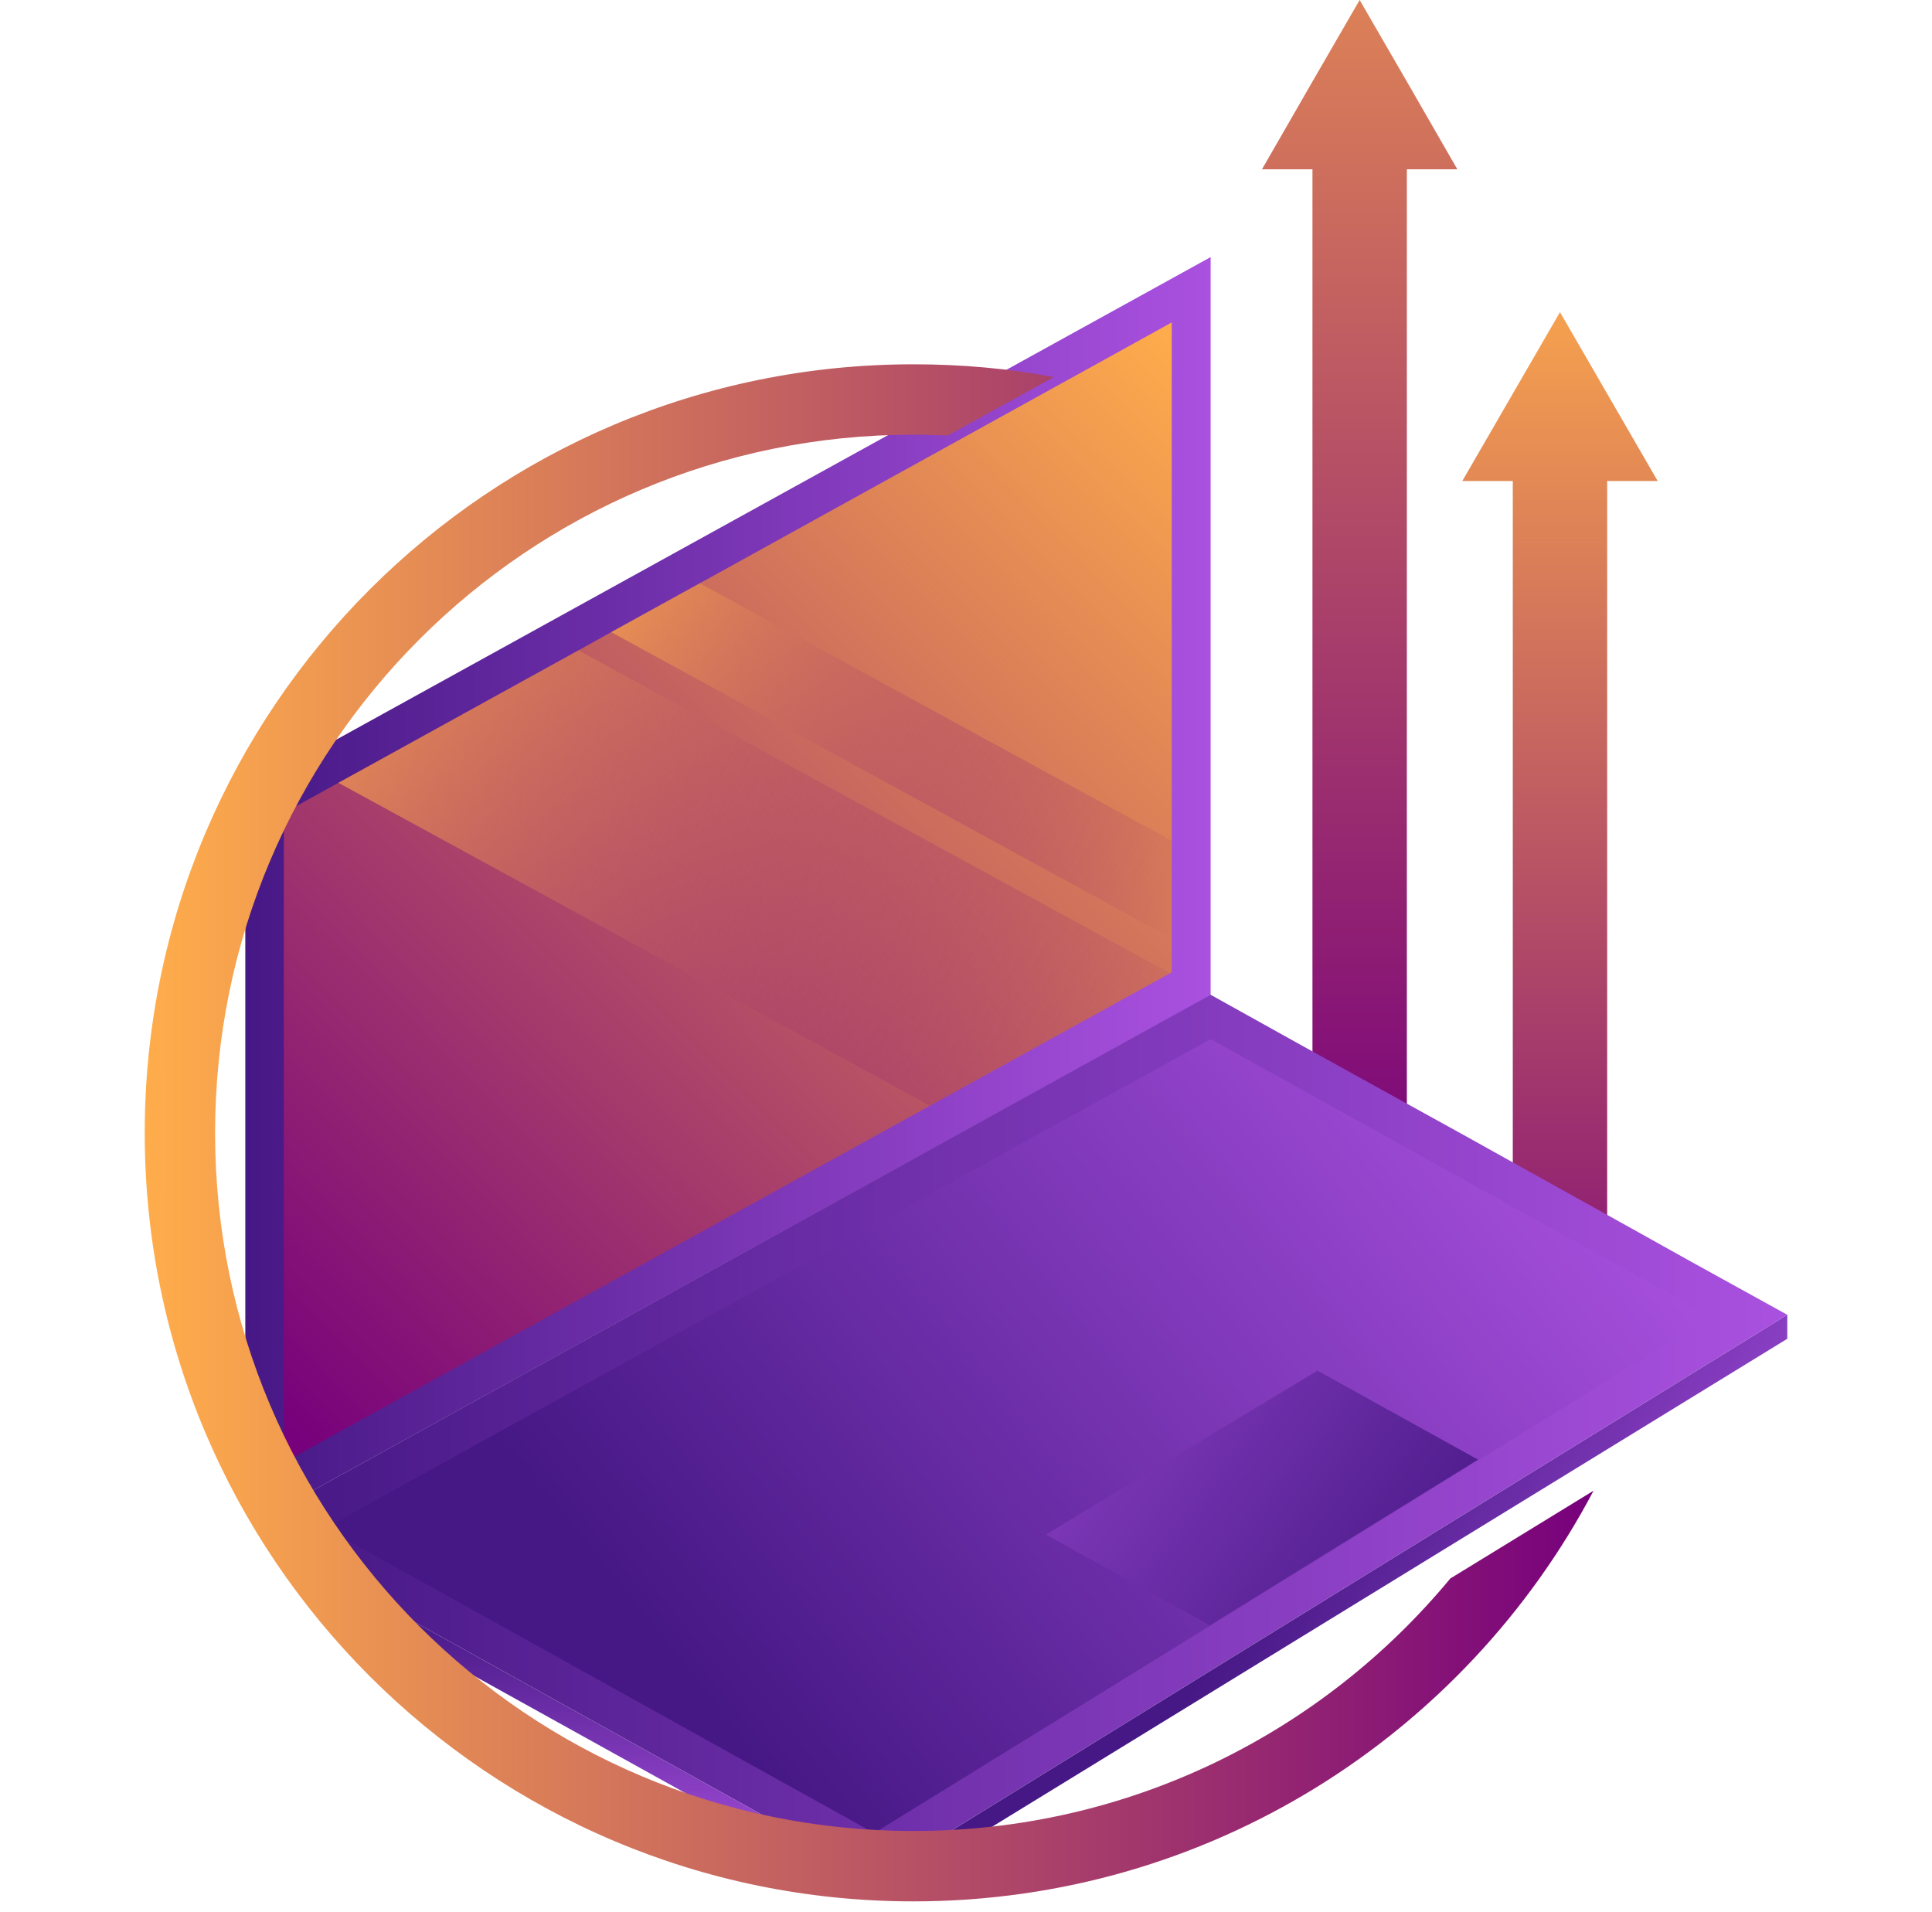
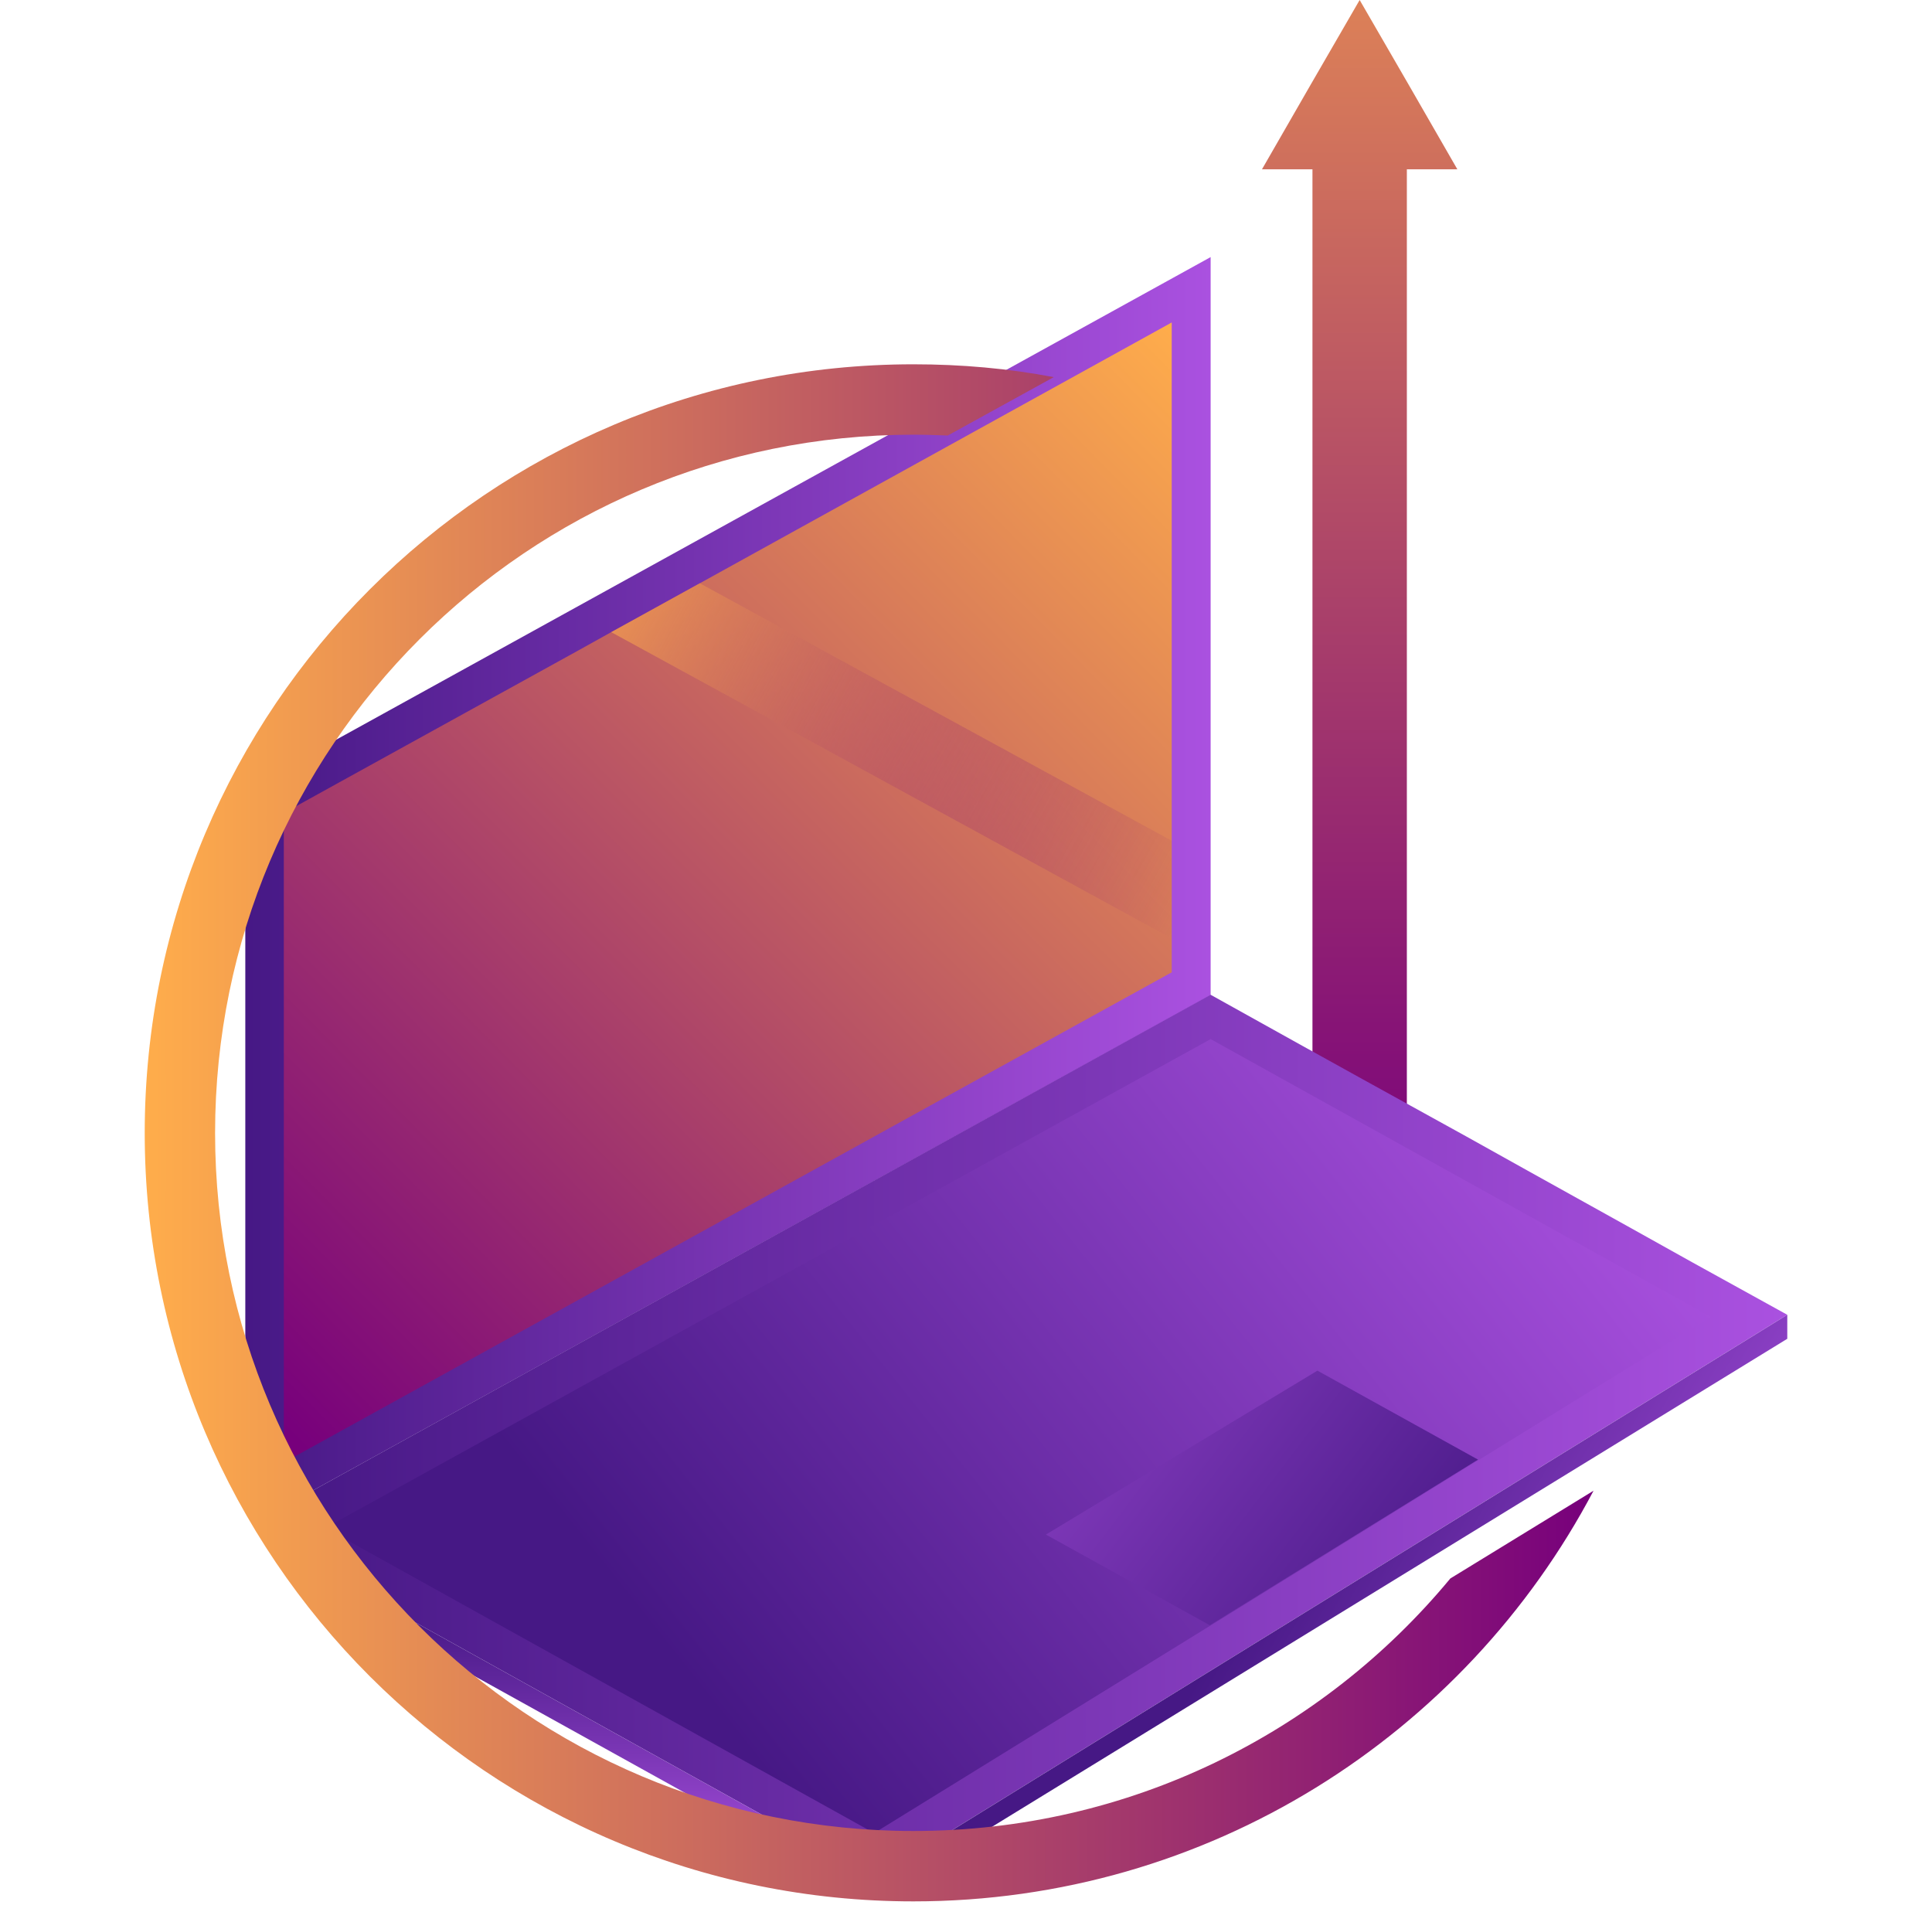
<svg xmlns="http://www.w3.org/2000/svg" width="98" height="97" fill="none" viewBox="0 0 98 97">
  <path fill="url(#paint0_linear_3307_660)" d="M71.446 4.283L68.968 0L66.49 4.283L64.013 8.588H66.574V62.09H71.362V8.588H73.924L71.446 4.283Z" />
-   <path fill="url(#paint1_linear_3307_660)" d="M81.607 20.115L79.13 15.832L76.652 20.115L74.174 24.398H76.736V68.955H81.523V24.398H84.085L81.607 20.115Z" />
  <path fill="url(#paint2_linear_3307_660)" d="M61.409 13.04V50.478L14.102 76.578L12.443 75.066V40.063L61.409 13.04Z" />
  <path fill="url(#paint3_linear_3307_660)" d="M59.435 16.356V49.322L59.351 49.364L47.172 56.084L14.396 74.183V41.238L17.167 39.706L29.346 32.986L31.005 32.063L35.498 29.585L59.435 16.356Z" />
  <path fill="url(#paint4_linear_3307_660)" d="M90.658 66.688L45.849 94.341L42.595 94.236L17.881 80.525L18.133 80.273L14.101 76.577L61.408 50.456L66.049 53.039L69.156 54.761L74.406 57.659L77.492 59.38L82.742 62.299L85.828 64.021L90.658 66.688Z" />
  <path fill="url(#paint5_linear_3307_660)" d="M16.496 77.503L61.41 52.705L86.775 66.794L44.339 92.978L16.496 77.503Z" />
  <path fill="url(#paint6_linear_3307_660)" d="M53.052 77.837L66.826 69.522L74.973 74.036L61.367 82.435L53.052 77.837Z" />
-   <path fill="url(#paint7_linear_3307_660)" d="M42.595 94.237L40.58 94.174L17.189 81.197L17.881 80.525L42.595 94.237Z" />
+   <path fill="url(#paint7_linear_3307_660)" d="M42.595 94.237L40.58 94.174L17.189 81.197L17.881 80.525Z" />
  <path fill="url(#paint8_linear_3307_660)" d="M90.659 66.689V67.906L47.509 94.384L45.851 94.342L90.659 66.689Z" />
-   <path style="mix-blend-mode:screen" fill="url(#paint9_linear_3307_660)" d="M59.35 49.365L47.172 56.084L17.166 39.706L29.345 32.987L59.35 49.365Z" />
  <path style="mix-blend-mode:screen" fill="url(#paint10_linear_3307_660)" d="M59.436 42.646V46.888V47.602L31.005 32.064L35.499 29.586L59.436 42.646Z" />
  <path fill="url(#paint11_linear_3307_660)" d="M46.333 92.872C26.764 92.872 10.91 77.019 10.91 57.47C10.91 37.901 26.764 22.048 46.333 22.048C46.921 22.048 47.488 22.069 48.076 22.09L53.451 19.129C51.142 18.688 48.769 18.478 46.333 18.478C24.79 18.478 7.341 35.927 7.341 57.47C7.341 78.993 24.79 96.442 46.333 96.442C61.304 96.442 74.302 88.001 80.832 75.612L73.567 80.064C67.079 87.896 57.294 92.872 46.333 92.872Z" />
  <defs>
    <linearGradient id="paint0_linear_3307_660" x1="263.53" x2="263.53" y1="-21.238" y2="61.707" gradientUnits="userSpaceOnUse">
      <stop stop-color="#FFAD4B" />
      <stop offset="1" stop-color="#77007C" />
    </linearGradient>
    <linearGradient id="paint1_linear_3307_660" x1="221.629" x2="221.629" y1="11.351" y2="74.347" gradientUnits="userSpaceOnUse">
      <stop stop-color="#FFAD4B" />
      <stop offset="1" stop-color="#77007C" />
    </linearGradient>
    <linearGradient id="paint2_linear_3307_660" x1="12.437" x2="61.404" y1="13.039" y2="13.039" gradientUnits="userSpaceOnUse">
      <stop stop-color="#461885" />
      <stop offset="1" stop-color="#AA51E0" />
    </linearGradient>
    <linearGradient id="paint3_linear_3307_660" x1="95.639" x2="44.753" y1="52.784" y2="103.158" gradientUnits="userSpaceOnUse">
      <stop stop-color="#FFAD4B" />
      <stop offset="1" stop-color="#77007C" />
    </linearGradient>
    <linearGradient id="paint4_linear_3307_660" x1="14.099" x2="90.653" y1="50.458" y2="50.458" gradientUnits="userSpaceOnUse">
      <stop stop-color="#461885" />
      <stop offset="1" stop-color="#AA51E0" />
    </linearGradient>
    <linearGradient id="paint5_linear_3307_660" x1="92.153" x2="49.706" y1="69.947" y2="103.681" gradientUnits="userSpaceOnUse">
      <stop stop-color="#AA51E0" />
      <stop offset="1" stop-color="#461885" />
    </linearGradient>
    <linearGradient id="paint6_linear_3307_660" x1="48.918" x2="77.804" y1="55.133" y2="77.121" gradientUnits="userSpaceOnUse">
      <stop stop-color="#AA51E0" />
      <stop offset="1" stop-color="#461885" />
    </linearGradient>
    <linearGradient id="paint7_linear_3307_660" x1="26.183" x2="26.183" y1="95.148" y2="81.839" gradientUnits="userSpaceOnUse">
      <stop stop-color="#AA51E0" />
      <stop offset="1" stop-color="#461885" />
    </linearGradient>
    <linearGradient id="paint8_linear_3307_660" x1="72.927" x2="94.494" y1="64.415" y2="77.061" gradientUnits="userSpaceOnUse">
      <stop stop-color="#461885" />
      <stop offset="1" stop-color="#AA51E0" />
    </linearGradient>
    <linearGradient id="paint9_linear_3307_660" x1="18.459" x2="65.745" y1="18.606" y2="44.613" gradientUnits="userSpaceOnUse">
      <stop stop-color="#FFAD4B" />
      <stop offset="1" stop-color="#77007C" stop-opacity="0" />
    </linearGradient>
    <linearGradient id="paint10_linear_3307_660" x1="32.09" x2="65.116" y1="19.213" y2="37.378" gradientUnits="userSpaceOnUse">
      <stop stop-color="#FFAD4B" />
      <stop offset="1" stop-color="#77007C" stop-opacity="0" />
    </linearGradient>
    <linearGradient id="paint11_linear_3307_660" x1="7.345" x2="80.832" y1="18.47" y2="18.47" gradientUnits="userSpaceOnUse">
      <stop stop-color="#FFAD4B" />
      <stop offset="1" stop-color="#77007C" />
    </linearGradient>
  </defs>
</svg>